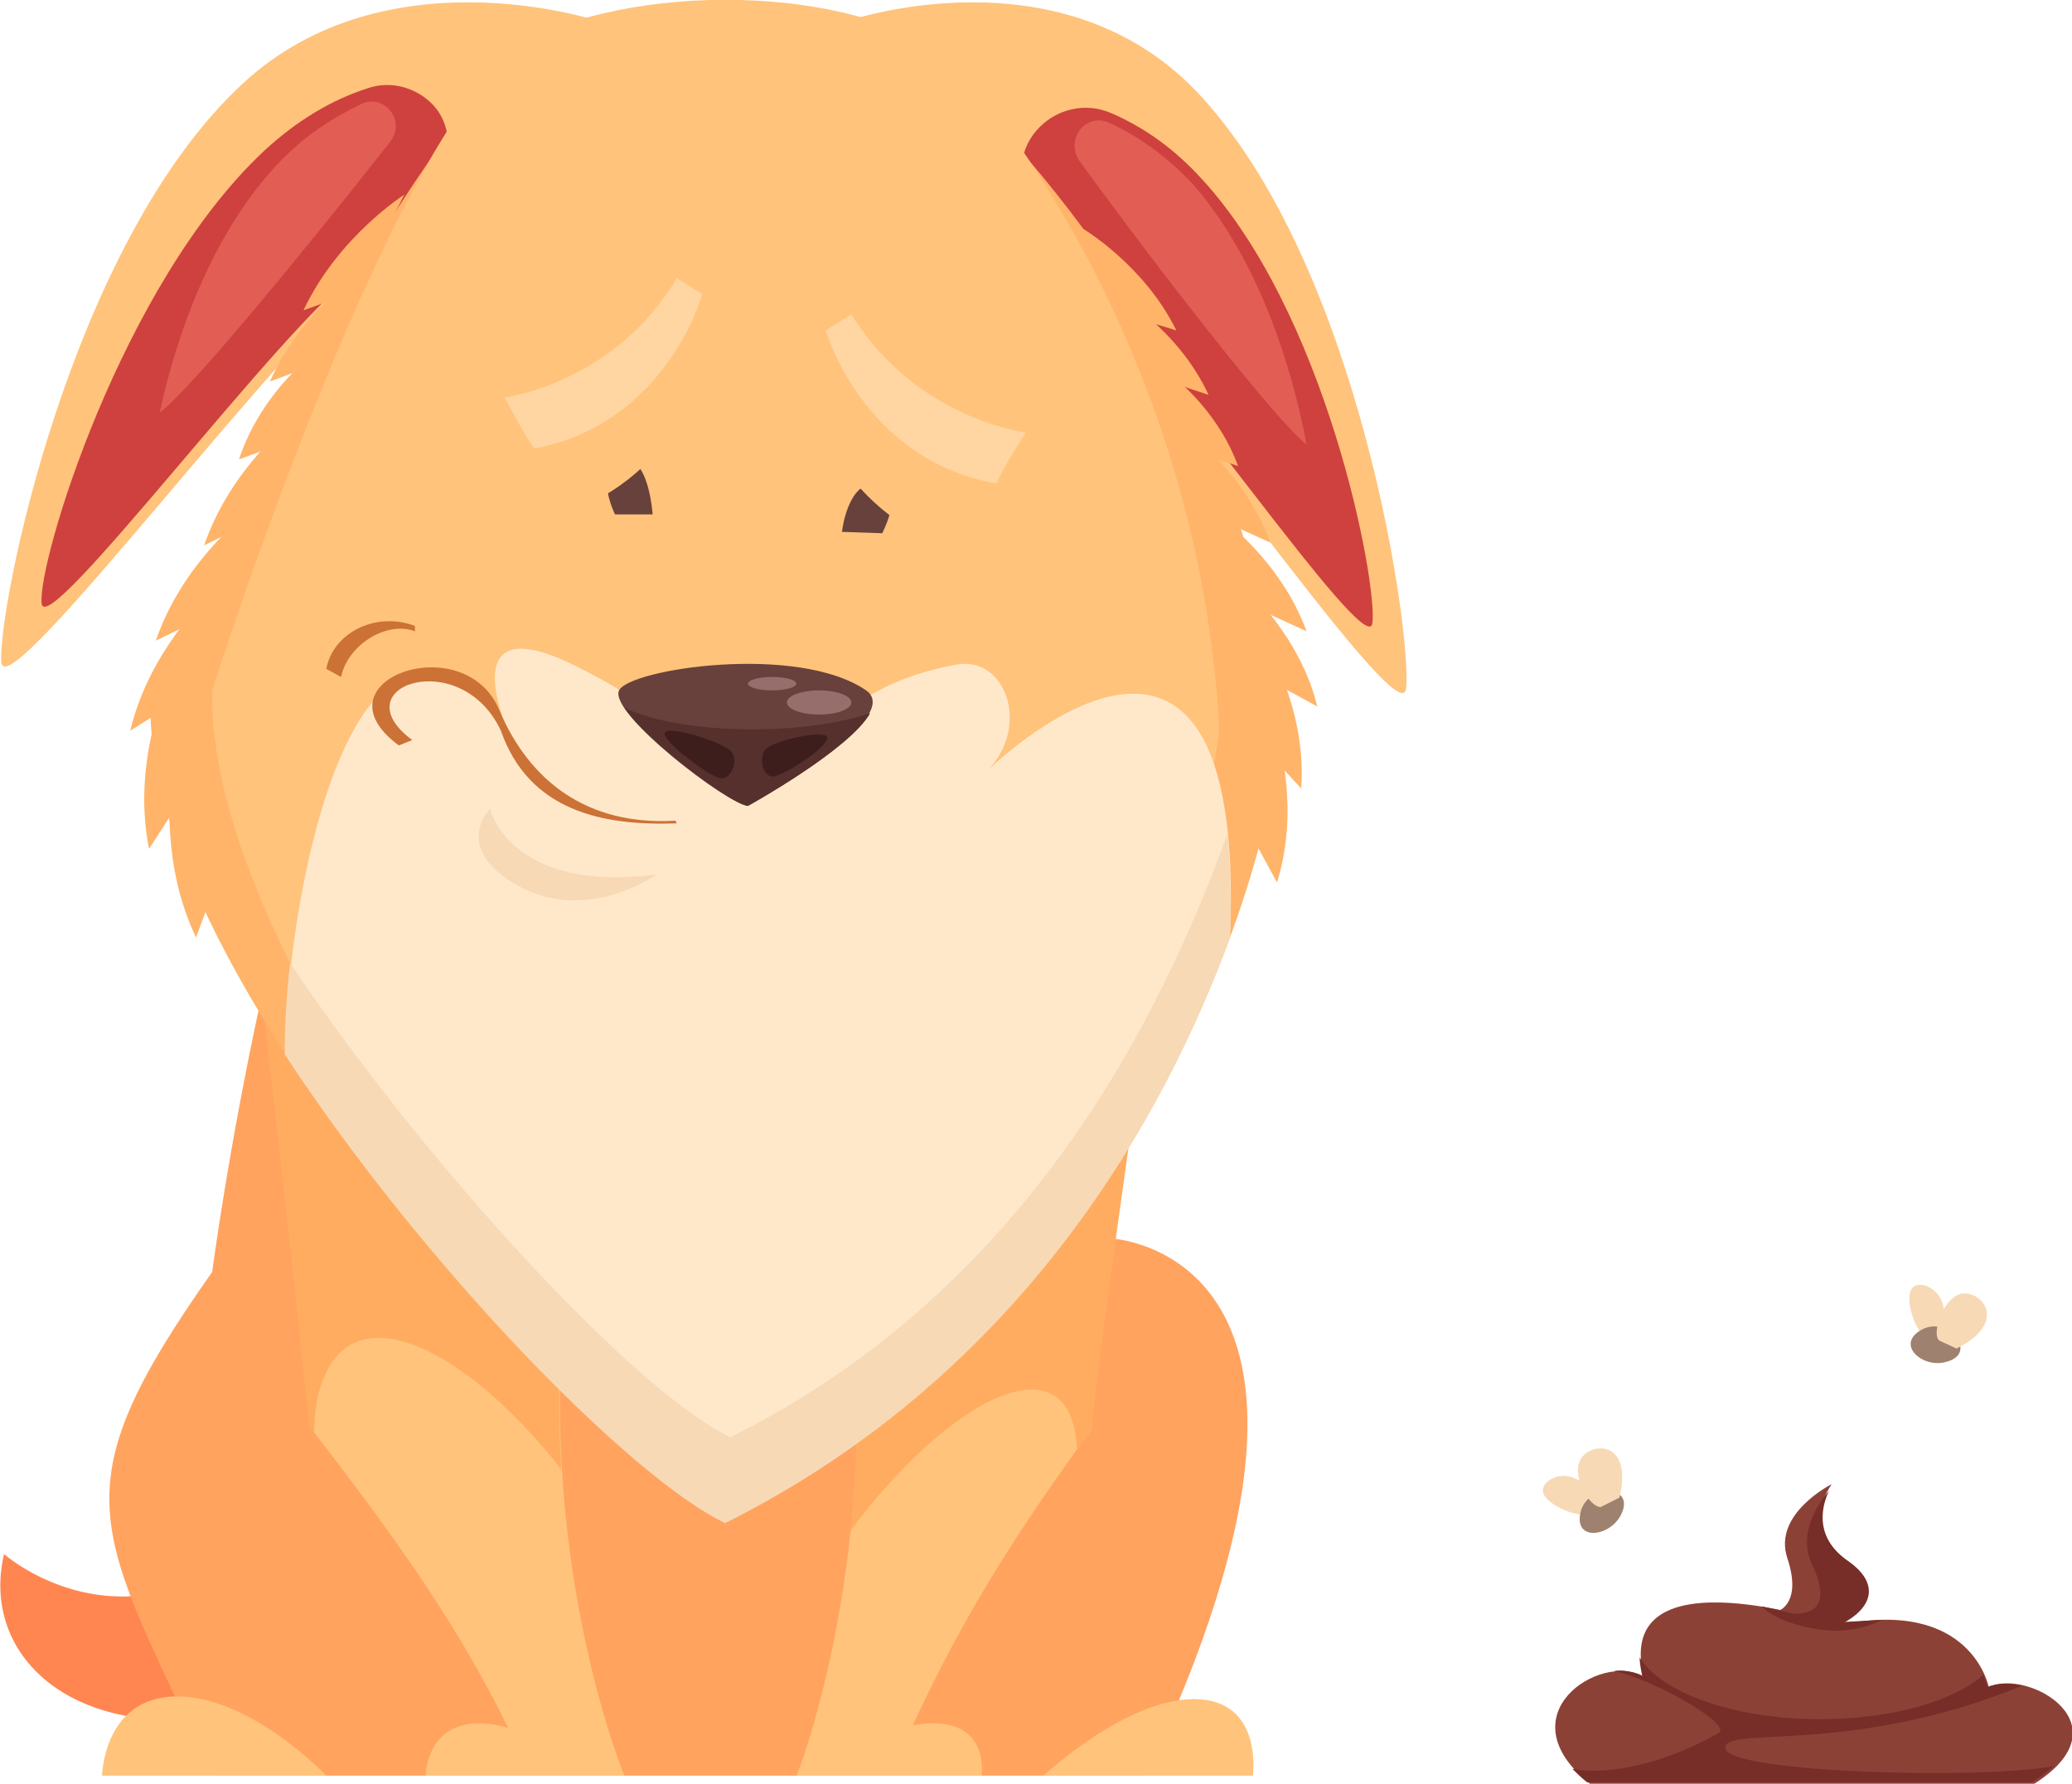
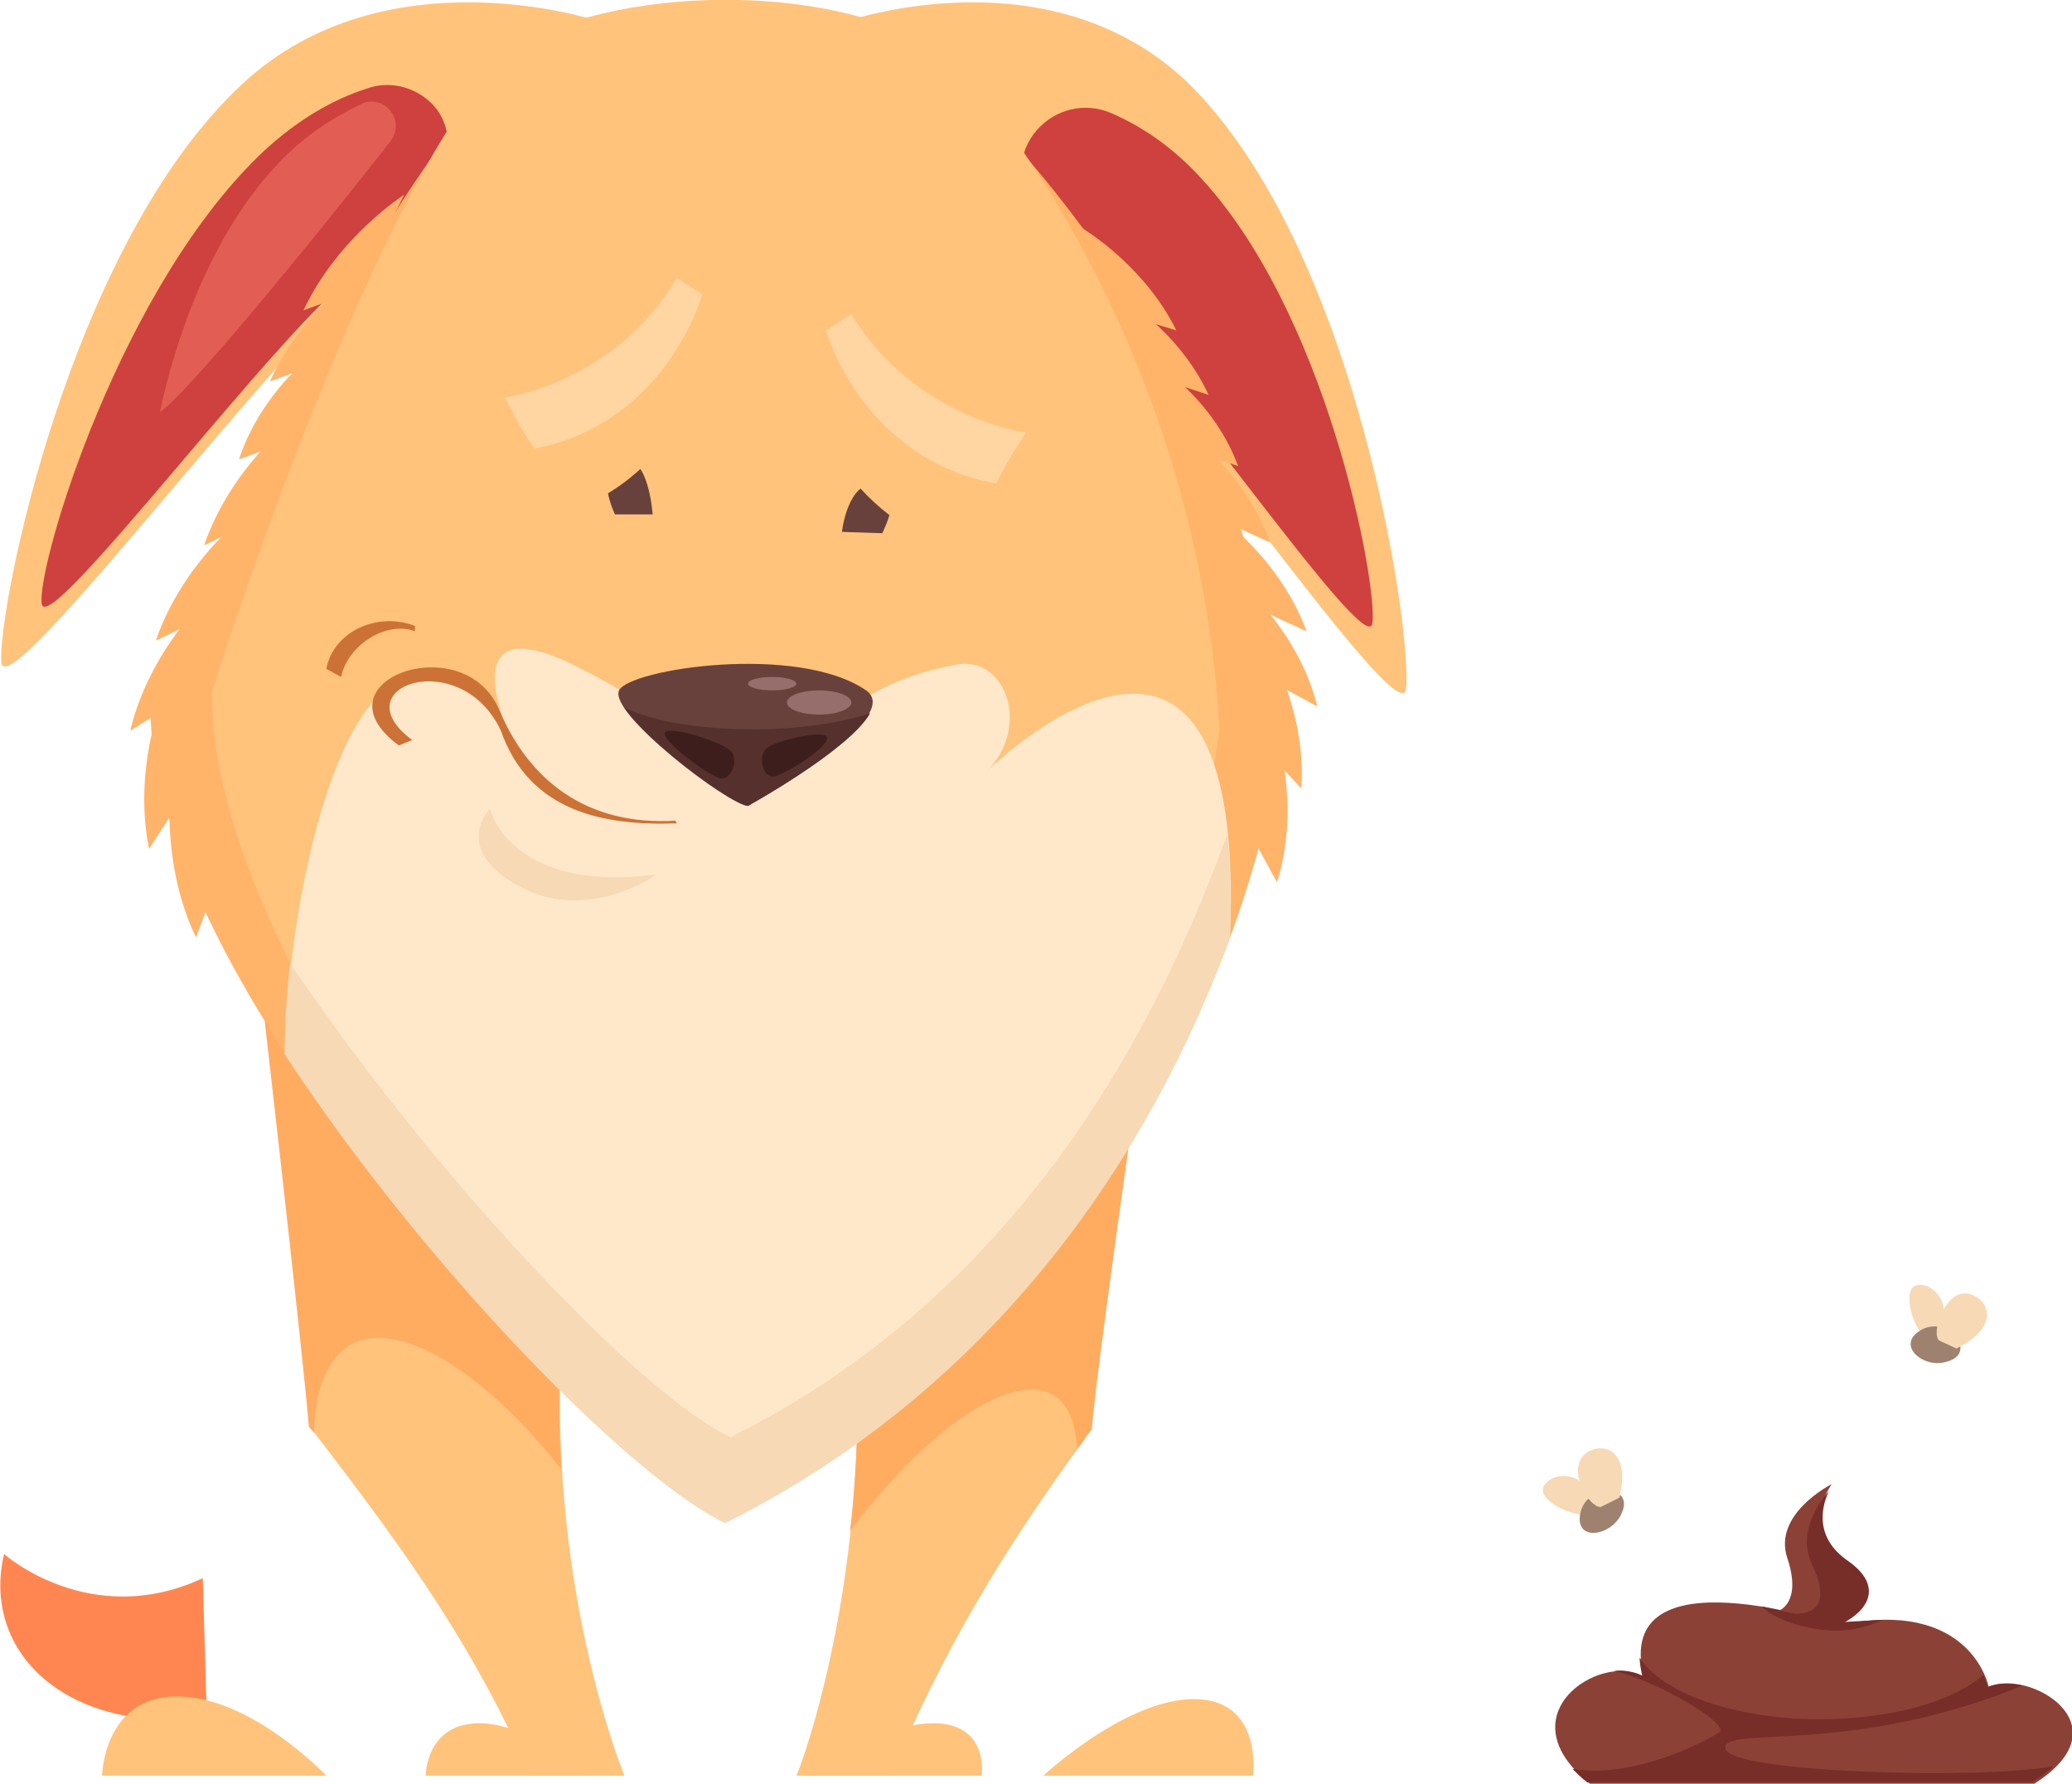
<svg xmlns="http://www.w3.org/2000/svg" version="1.1" id="Layer_1" x="0px" y="0px" width="154.3px" height="132.8px" viewBox="0 0 154.3 132.8" enable-background="new 0 0 154.3 132.8" xml:space="preserve">
  <g>
    <path fill="#F7D9B5" d="M143.3,99.4c-0.7-0.3-1.6-3-0.8-3.6c0.8-0.6,3.2,0.7,1.9,3.6L143.3,99.4z" />
    <path fill="#9E826F" d="M144.9,101.4c-1.7,0.5-3.8-1.3-1.8-2.4C145.1,97.9,147.4,100.8,144.9,101.4z" />
    <path fill="#F7D9B5" d="M144.4,99.8c-0.6-0.6,0.4-3.4,1.8-3.5c1.5-0.1,3.3,2.2-0.5,4.1L144.4,99.8z" />
    <path fill="#F7D9B5" d="M118.1,112.7c-0.7,0.3-3.3-0.8-3.2-1.8c0.1-1,2.6-2,4,0.9L118.1,112.7z" />
    <path fill="#FF8650" d="M15.4,127.9C4.9,129.1-1.4,123,0.3,115.7c0,0,6.4,5.7,14.8,1.8L15.4,127.9z" />
    <path fill="#FFC37B" d="M28.4,19.7C22.2,23.6,0.4,53,0.1,49.3c-0.3-3.7,5-31.1,18-43.1c10.6-9.8,26.2-4.7,26.2-4.7L28.4,19.7z" />
    <path fill="#CE413E" d="M26.5,20.4C21.4,23.7,3.3,48,3.1,44.9C2.8,41.9,9,21.2,19.7,11.2c2.5-2.3,5.1-3.8,7.6-4.6   c1.9-0.7,4,0,5.2,1.5c1.2,1.6,1.1,3.7-0.2,5.2L26.5,20.4z" />
    <path fill="#FFC37B" d="M78.3,21c6,4.1,25.9,33.9,26.4,30.3c0.5-3.7-3.4-31.8-15.7-44.6c-10.3-10.6-26-5.1-26-5.1L78.3,21z" />
    <path fill="#CE413E" d="M81.3,22.5c4.7,3.3,20.5,26.8,20.9,23.9c0.4-2.9-3.4-23.4-13.1-33.5c-2.1-2.2-4.3-3.6-6.4-4.5   c-1.9-0.8-4.1-0.3-5.5,1.3s-1.5,3.9-0.4,5.6L81.3,22.5z" />
-     <path fill="#E25E54" d="M82.5,9.1c-0.7-0.3-1.6-0.1-2.1,0.6c-0.5,0.7-0.5,1.6,0,2.3c6.4,8.8,14.8,19.5,16.9,21.1   c-1.1-5.9-3.6-13.7-8.3-19.2C86.9,11.6,84.7,10.1,82.5,9.1z" />
    <path fill="#E25E54" d="M27,7.7c0.7-0.3,1.6-0.1,2.1,0.6c0.5,0.6,0.5,1.5,0,2.2c-6.6,8.4-15,18.6-17.2,20.2   c1.2-5.6,3.8-13.1,8.6-18.3C22.6,10.1,24.9,8.7,27,7.7z" />
-     <path fill="#FFA35F" d="M82.7,92.2c0,0-0.8-28.7-8.2-44.7c-7.4-16-34.7-19.7-44.3-4.5c-9.6,15.2-14.4,51.7-14.4,51.7   c-11.7,16.6-8.6,18.9,0,37.5h69.5C103.8,93.1,82.7,92.2,82.7,92.2z" />
    <path fill="#FFC37B" d="M63.2,93.7l14.2-24c0,0,4.4,30.6,3.9,36.7c-7.1,9.7-11,16.5-15,25.8h-7C59.4,132.2,65.9,115.4,63.2,93.7z" />
    <path fill="#FFAC61" d="M86.5,68.3L63.2,93.7c0.9,7.5,0.8,14.4,0.1,20.3c5.7-7.6,12.1-12,15.2-10.1c1.1,0.7,1.6,2.1,1.7,4   c0.4-0.5,0.7-1,1.1-1.5C81.8,100.4,86.5,68.3,86.5,68.3z" />
    <path fill="#FFC37B" d="M42.4,93.7l-15.1-24c0,0-4.6,30.6-4.1,36.7c7.5,9.7,12.2,16.5,16.3,25.8h7C46.5,132.2,39.5,115.4,42.4,93.7   z" />
    <path fill="#FFAC61" d="M25.8,100.3c3.5-2.4,10.1,1.6,16,9.1c-0.3-4.8-0.2-10.1,0.5-15.8l-23-21.2c0,0,3.2,27.8,3.7,33.8   c0.1,0.2,0.3,0.3,0.4,0.5C23.4,103.8,24.2,101.5,25.8,100.3z" />
    <path fill="#FFB469" d="M54,112.3C42.7,107,10.8,73,11.2,52.2c0,0,18.4-44.6,29.7-49.1C52.1-1.4,64.6,0,70.6,5.6   c5.9,5.5,23.4,24.3,24.8,49.5C95.4,55.1,91.3,93.7,54,112.3z" />
    <path fill="#FFC37B" d="M53.9,111.2c-10-5.3-38.5-39.2-38.1-59.8c0,0,14-44.2,24-48.7c10-4.5,26.2-3.2,31.5,2.4   c5.3,5.5,18.2,24.1,19.5,49.2C90.8,54.2,87.1,92.7,53.9,111.2z" />
    <path fill="#FFE8CA" d="M73.5,57.4c3.3-3.3,1.4-8.7-2.4-7.9c-9,1.7-8.6,6.4-17.4,6.1c-5.3-0.2-1.8-1.6-11-6.1   c-9.2-4.5-4.8,5.1-4.8,5.1C26.3,39,21.1,68.1,21.3,78.5C31.5,94.2,46.9,109,54,112.3c22.4-11.2,32.9-29.6,37.6-42.6   C92.9,38.3,73.5,57.4,73.5,57.4z" />
    <path fill="#F7D9B5" d="M91.4,62.1c-4.7,12.9-14.5,33.7-37,44.9c-7-3.3-22.5-20-32.8-35.3c-0.3,2.6-0.4,5-0.4,6.8   C31.5,94.2,46.9,110,54,113.4c22.4-11.2,32.9-30.7,37.6-43.6C91.7,66.8,91.6,64.3,91.4,62.1z" />
    <path fill="#68413C" d="M45.8,38.3l2.8,0c0,0-0.3-4.7-2.4-4C44.2,35.1,45.8,38.3,45.8,38.3z" />
    <path fill="#68413C" d="M62.7,39.6l3,0.1c0,0,1.9-3.7-0.4-3.7C63.1,35.8,62.7,39.6,62.7,39.6z" />
    <g>
      <path fill="#CC7236" d="M30.9,46.6l0,0.4c-2.1-0.8-5,1-5.5,3.4l-1.1-0.6C24.8,47.1,28,45.5,30.9,46.6z" />
    </g>
    <path fill="#8C4137" d="M118.4,132.8h33.1c6.9-4.4-0.5-8.6-3.4-7.2c0,0-1.3-6.7-11.2-4.6c0,0-16.8-5.7-14.5,3.8   C119.1,123,112,127.7,118.4,132.8z" />
    <path fill="#772D28" d="M128.5,130.2c-0.4-1.8,9.2,0.6,22.1-4.7c-0.9-0.2-1.9-0.2-2.6,0.1c0,0-0.1-0.3-0.3-0.9   c-2.3,2-6.9,3.3-12.2,3.3c-6.4,0-11.8-2-13.4-4.6c0,0.4,0.1,0.9,0.2,1.4c-0.6-0.3-1.3-0.5-2.1-0.4c3.1,0.7,8.8,4,7.8,4.6   c-1.8,1.1-6.2,3.1-10.1,2.8c-0.3,0-0.5-0.1-0.8-0.1c0.3,0.3,0.7,0.7,1.1,1h33.1c0.6-0.4,1.2-0.8,1.6-1.2   C147.5,132.5,128.9,132,128.5,130.2z" />
    <path fill="#8C4137" d="M137,116.3c-2.6-1.8-1.5-4.4-0.6-5.8c0,0-4.4,2.2-3.3,5.5c1.1,3.3-0.6,3.9-0.6,3.9l3.7,1.3   C139.2,119.9,139.6,118.1,137,116.3z" />
    <path fill="#9E826F" d="M120.7,112.8c-0.8,1.6-3.5,2-3-0.2C118.2,110.4,121.9,110.5,120.7,112.8z" />
    <path fill="#F7D9B5" d="M119.2,112.2c-0.9,0-2.3-2.5-1.4-3.7c0.9-1.2,3.8-1.1,2.8,3L119.2,112.2z" />
    <path fill="#68413C" d="M55.7,60c-1.5-0.1-10.4-6.9-9.6-8.6c0.8-1.6,13.3-3.5,18.4,0C67.5,53.5,55.7,60,55.7,60z" />
    <path fill="#FFC37B" d="M60.3,29.9c0,0,2.7,9.6,12.7,11.4c0.5-1.2,2.2-3.8,2.2-3.8s-8.2-1-13-8.8L60.3,29.9z" />
    <path fill="#FFC37B" d="M52.6,27.2c0,0-2.6,9.6-12.5,11.5c-0.9-1.2-2.2-3.8-2.2-3.8S46,33.9,50.7,26L52.6,27.2z" />
    <path opacity="0.5" fill="#FFE8CA" d="M61.5,24.6c0,0,2.7,9.6,12.7,11.4c0.5-1.2,2.2-3.8,2.2-3.8s-8.2-1-13-8.8L61.5,24.6z" />
    <path opacity="0.5" fill="#FFE8CA" d="M52.3,21.9c0,0-2.6,9.6-12.5,11.5c-0.9-1.2-2.2-3.8-2.2-3.8s8.2-1.1,12.8-8.9L52.3,21.9z" />
    <path fill="#CC7236" d="M50.3,61.1c-6.6,0.4-10.9-3-13.1-8.2c-2.6-6.3-14-2.2-7.5,2.6l1-0.4c-5.4-4,3.6-7.1,6.6-0.7   c2.1,6,7.6,7.1,13.1,6.9L50.3,61.1z" />
    <path fill="#56302D" d="M56.1,54.3c-4,0-7.5-0.6-9.6-1.6c1.7,2.5,8,7.2,9.2,7.3c0,0,7.6-4.2,9.1-6.9C62.7,53.8,59.6,54.3,56.1,54.3   z" />
    <path fill="#3D1E1C" d="M53.5,57.9c0.9,0.4,1.6-1.4,0.9-2c-0.7-0.7-5.1-2.1-4.9-1.2C49.7,55.4,52.4,57.5,53.5,57.9z" />
    <path fill="#3D1E1C" d="M57.7,57.8c-0.9,0.2-1.3-1.5-0.6-2.1c0.7-0.6,4.7-1.5,4.5-0.7C61.4,55.8,58.7,57.5,57.7,57.8z" />
    <path fill="#F7D9B5" d="M36.5,60.2c0.5,2,3.5,6.1,12.4,4.9c0,0-5.5,4-10.9,0.5C33.8,62.9,36.5,60.2,36.5,60.2z" />
    <ellipse fill="#966E6B" cx="61" cy="52.3" rx="2.4" ry="0.9" />
    <ellipse fill="#966E6B" cx="57.5" cy="50.9" rx="1.8" ry="0.5" />
    <path fill="#FFC37B" d="M73.1,132.2H60.2c0,0,5.1-3.9,9.3-3.9S73.1,132.2,73.1,132.2z" />
    <path fill="#FFC37B" d="M93.3,132.2H77.7c0,0,6.1-5.7,11.2-5.7C94.1,126.5,93.3,132.2,93.3,132.2z" />
    <path fill="#FFC37B" d="M31.7,132.2h11.9c0,0-4-3.9-7.9-3.9C31.7,128.3,31.7,132.2,31.7,132.2z" />
    <path fill="#FFC37B" d="M7.6,132.2h16.7c0,0-5.6-5.9-11.1-5.9S7.6,132.2,7.6,132.2z" />
    <g>
      <path fill="#772D28" d="M135,116.6c1.5,3.3-0.3,3.7-2,3.5l3.5,1.1c2.9-1.2,3.7-3.2,1.1-5c-2.3-1.6-2.1-3.7-1.4-5.2    C135.1,112.3,133.9,114.4,135,116.6z" />
    </g>
    <path fill="#772D28" d="M131.2,119.6c0.8,0.9,3.1,1.7,5.2,1.8s3.8-0.8,3.8-0.8l-3.7,0.2L131.2,119.6z" />
    <path fill="#FFB469" d="M26.5,21.7l3.6-7.2c0,0-4.9,3.1-7.5,8.6L26.5,21.7z" />
    <path fill="#FFB469" d="M23.9,27l3.7-7.2c0,0-5,3-7.5,8.6L23.9,27z" />
    <path fill="#FFB469" d="M21.9,32.7l2.9-7.5c0,0-5.1,3.2-7,9L21.9,32.7z" />
    <path fill="#FFB469" d="M18.9,38.8l2.9-7.5c0,0-4.6,3.5-6.6,9.3L18.9,38.8z" />
    <path fill="#FFB469" d="M15.3,45.9l2.9-7.5c0,0-4.6,3.5-6.6,9.3L15.3,45.9z" />
    <path fill="#FFB469" d="M13.2,52.2l2.2-7.7c0,0-4.3,4-5.7,9.9L13.2,52.2z" />
    <path fill="#FFB469" d="M13.3,59.8l-1.2-7.9c0,0-2.2,5.4-1,11.3L13.3,59.8z" />
    <path fill="#FFB469" d="M16,66l-3.3-7.4c0,0-0.7,5.8,1.9,11.2L16,66z" />
    <path fill="#FFB469" d="M84,23.5L80.6,17c0,0,4.6,2.7,7,7.6L84,23.5z" />
    <path fill="#FFB469" d="M86.4,28.2L83,21.8c0,0,4.7,2.6,7,7.6L86.4,28.2z" />
    <path fill="#FFB469" d="M88.3,33.4l-2.7-6.7c0,0,4.7,2.8,6.6,8L88.3,33.4z" />
    <path fill="#FFB469" d="M91.1,38.8l-2.7-6.7c0,0,4.3,3.1,6.2,8.3L91.1,38.8z" />
    <path fill="#FFB469" d="M93.8,45.4l-2.7-6.7c0,0,4.3,3.1,6.2,8.3L93.8,45.4z" />
    <path fill="#FFB469" d="M94.8,50.8l-2-7c0,0,4,3.5,5.3,8.8L94.8,50.8z" />
    <path fill="#FFB469" d="M94.4,56l0.2-7.4c0,0,2.7,4.5,2.3,10.1L94.4,56z" />
    <path fill="#FFB469" d="M93.3,62.4l1.9-7.2c0,0,1.6,5-0.1,10.5L93.3,62.4z" />
  </g>
</svg>